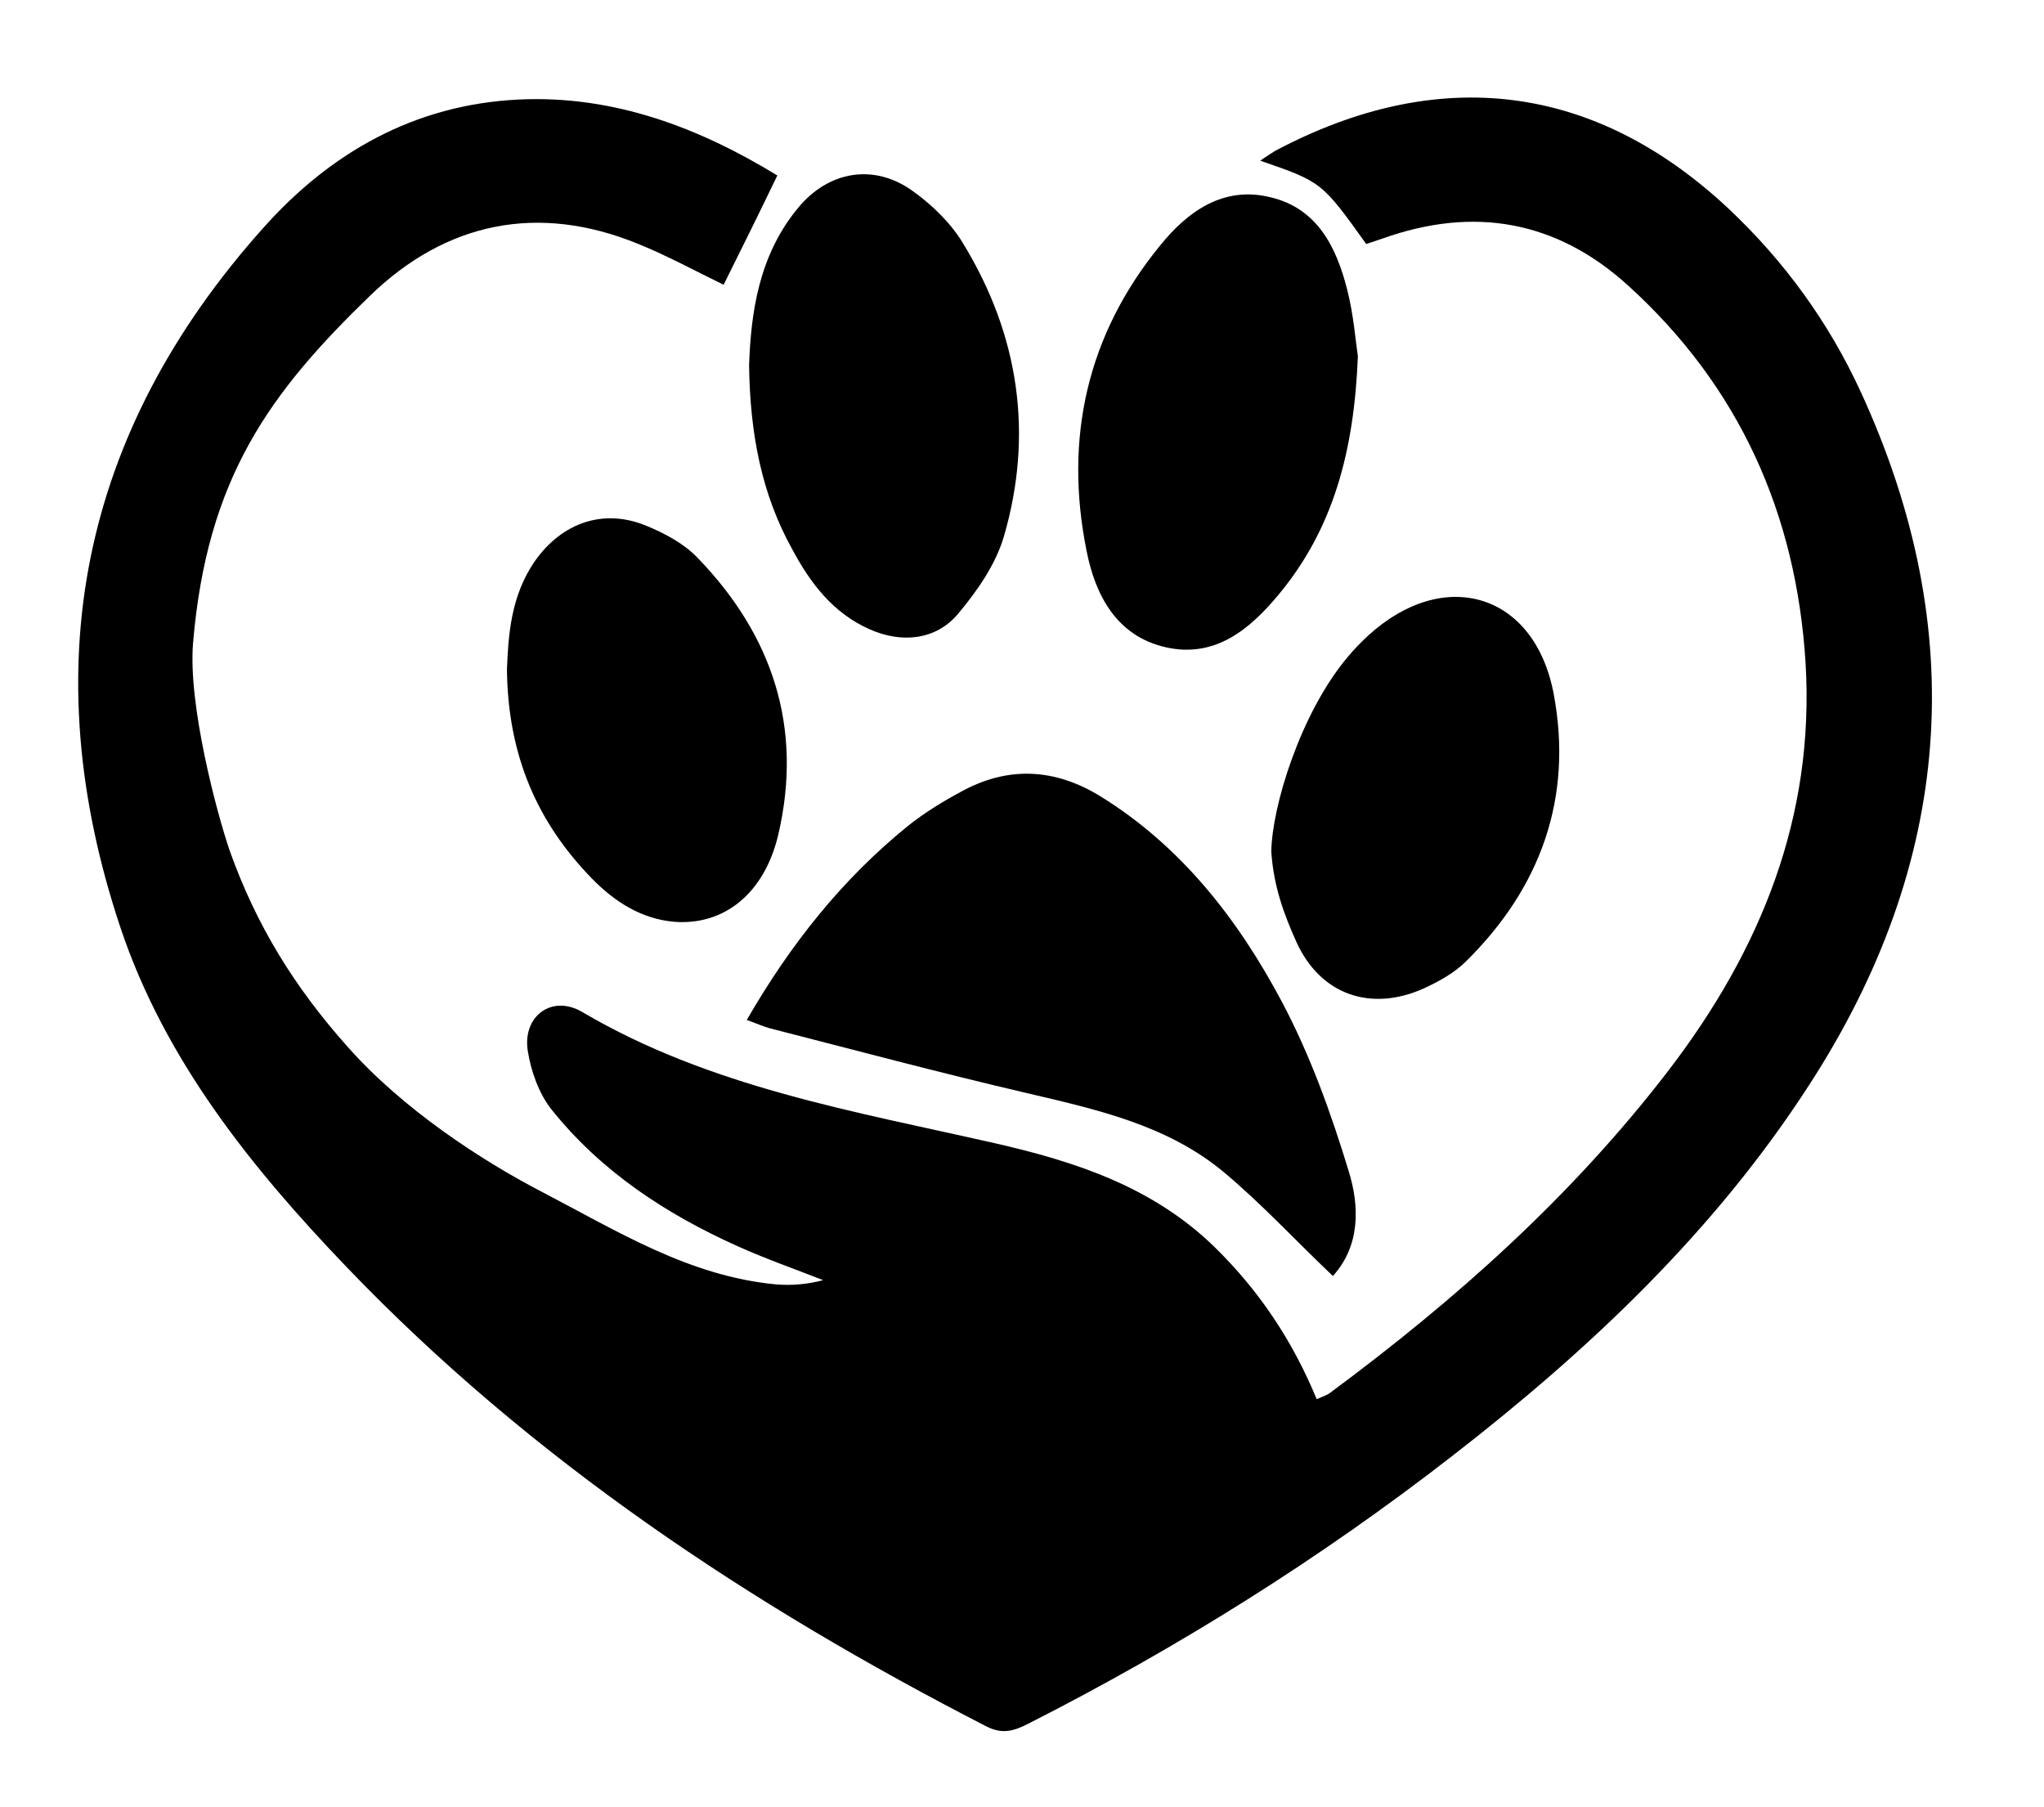
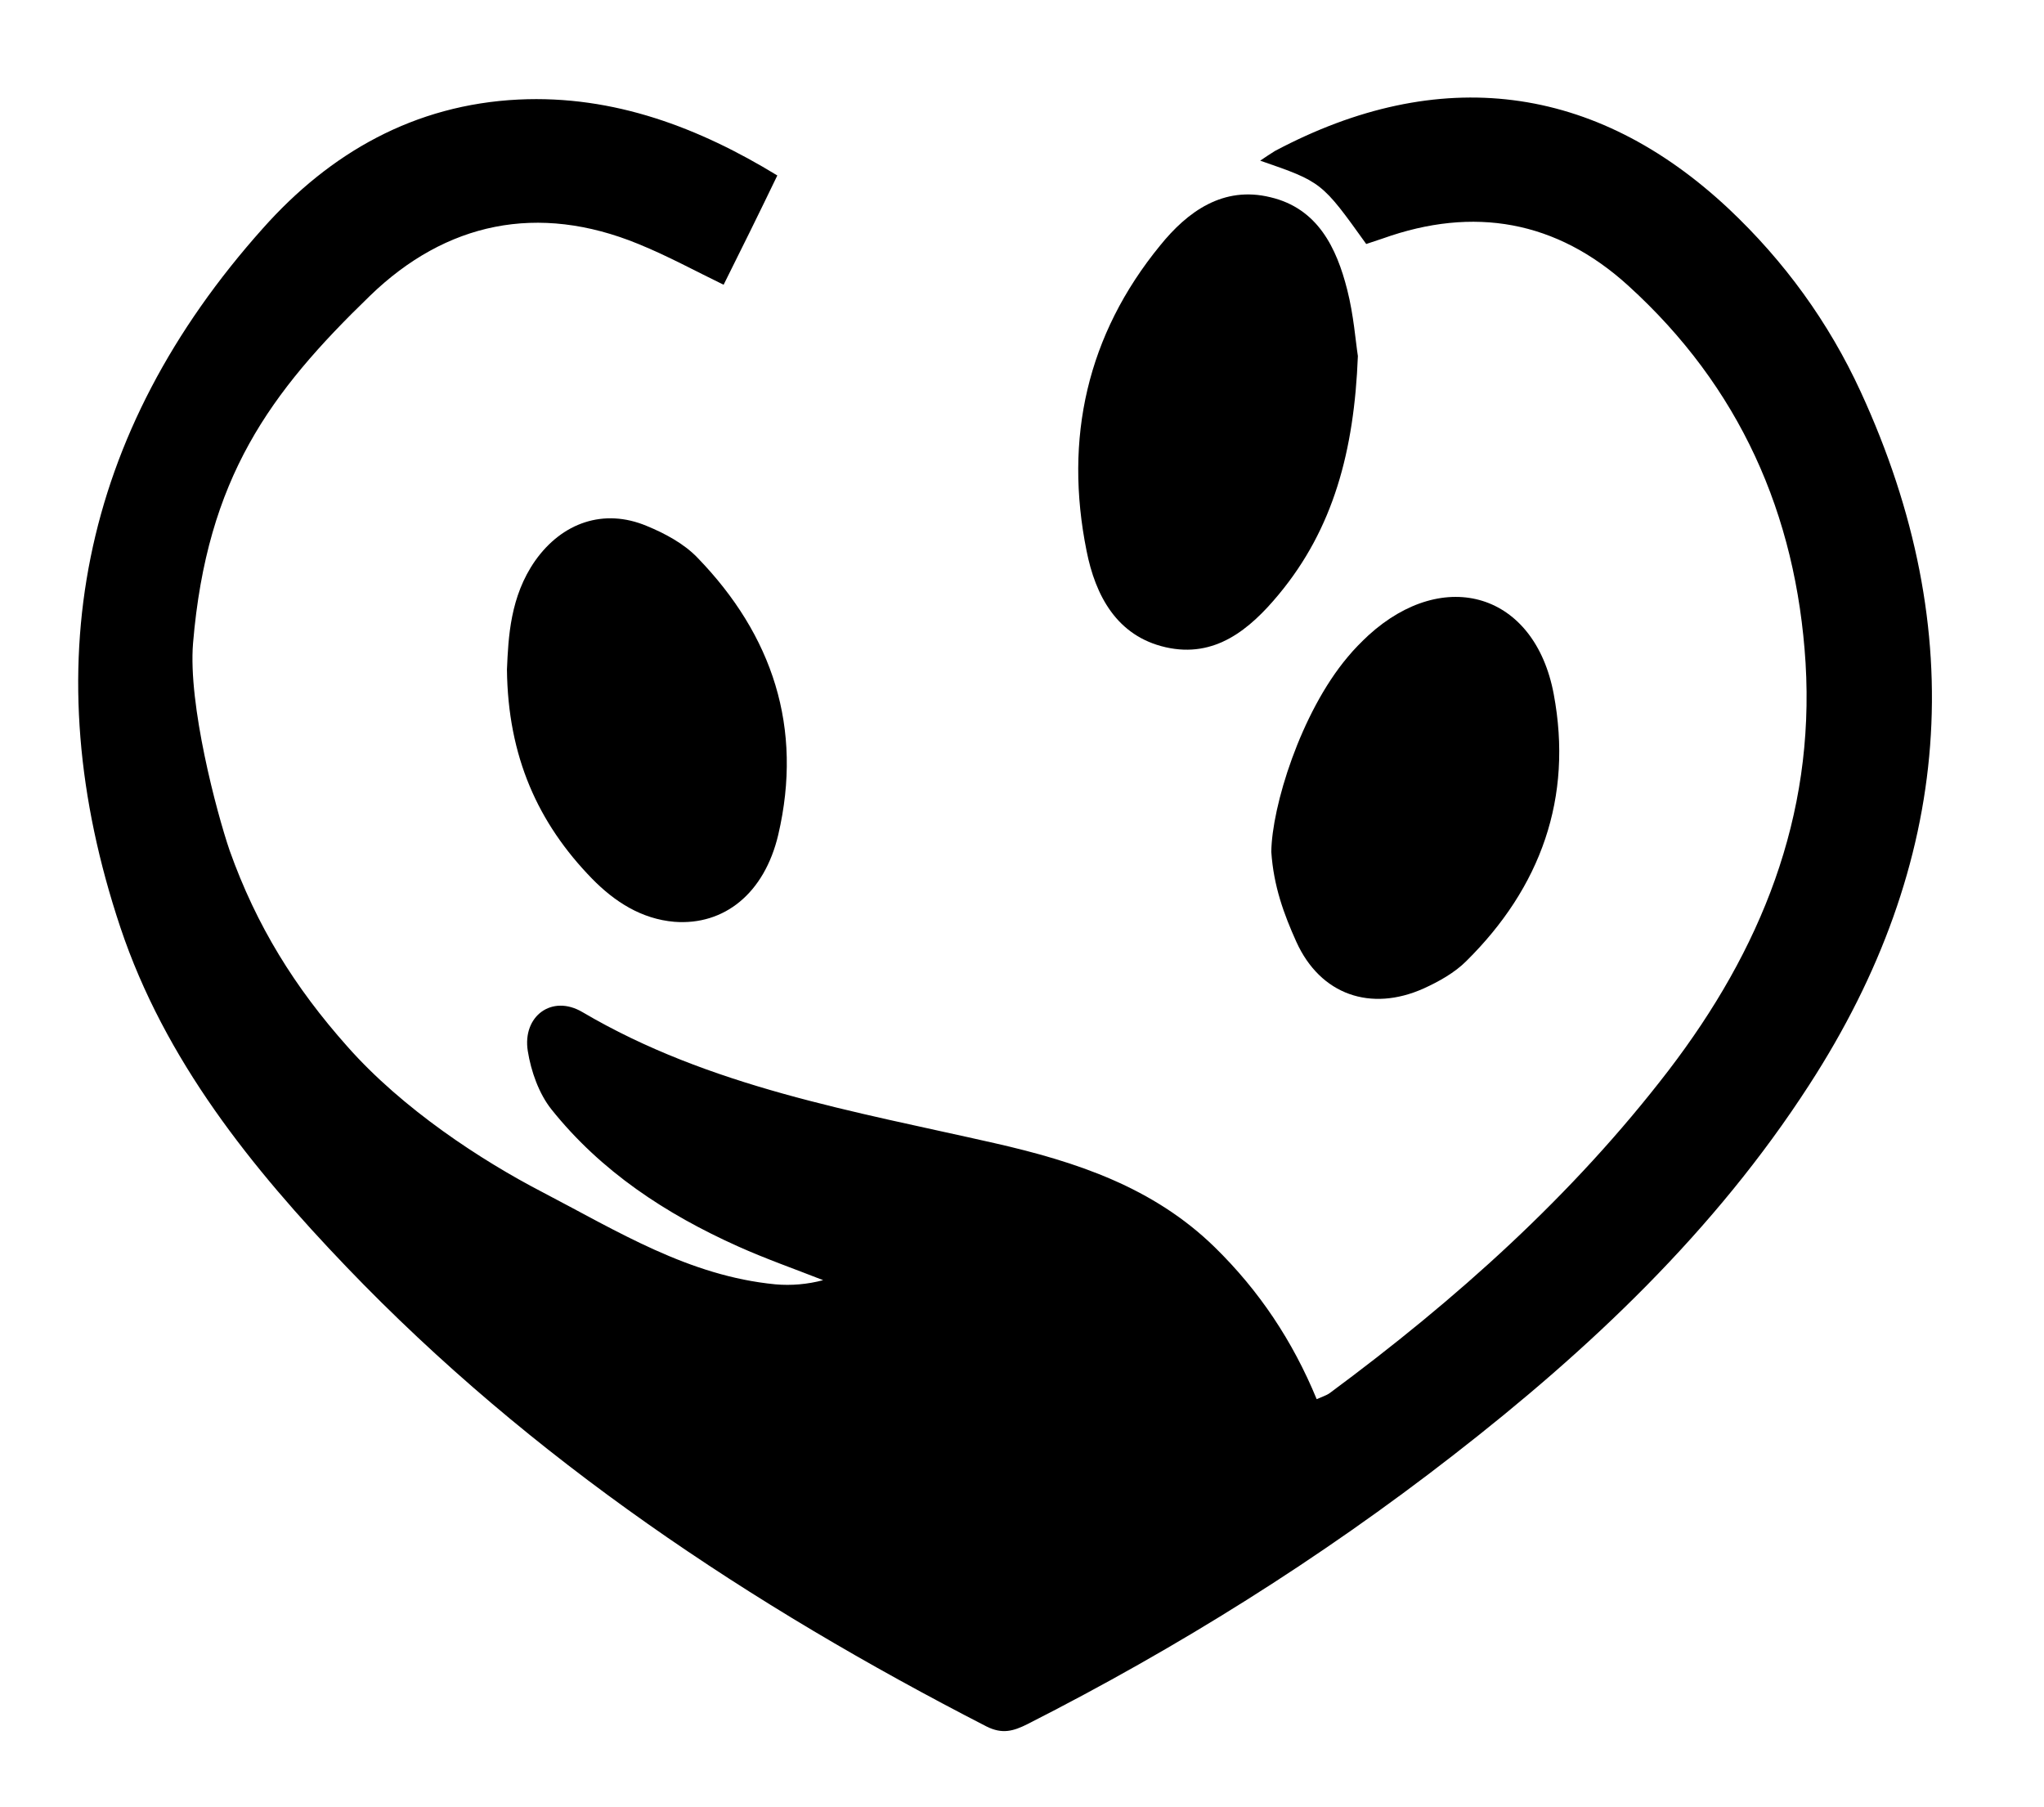
<svg xmlns="http://www.w3.org/2000/svg" version="1.1" id="Layer_1" x="0px" y="0px" viewBox="0 0 441.5 390.3" style="enable-background:new 0 0 441.5 390.3;" xml:space="preserve">
-   <path class="st0" d="M287.9,275.6c-8.1-7.7-15.3-15.5-23.4-22.3c-12.4-10.4-27.8-13.7-43.1-17.3c-18.4-4.3-36.8-9.2-55.1-13.9  c-1.5-0.4-3-1.1-5-1.8c9.4-16.3,20.6-30.4,34.8-41.9c3.5-2.8,7.4-5.2,11.3-7.3c10.2-5.7,20.4-5.2,30.3,0.9  c17.5,10.8,29.8,26.7,39.2,44.4c6.1,11.5,10.6,24,14.4,36.5C293.7,260.6,293.8,269.1,287.9,275.6z" />
-   <path class="st0" d="M161.8,78.9c0.4-11.4,2.1-23.7,10.5-33.9c6.6-8.1,16.5-9.8,24.9-3.7c4.2,3,8.3,7,10.9,11.4  c12,19.7,15.2,41.1,8.7,63.3c-1.8,6-5.7,11.6-9.8,16.5c-4.8,5.8-12.3,6.5-19.2,3.4c-7.9-3.5-12.8-10-16.7-17.3  C164.5,106.7,162,93.7,161.8,78.9z" />
  <path class="st0" d="M293.3,76.9c-0.8,20.5-5.3,37.3-17.1,51.5c-6.3,7.6-13.8,13.8-24.4,11.4c-10.6-2.4-15.2-11.2-17.1-20.8  c-4.9-24.3,0.1-46.7,15.9-66c5.9-7.3,13.6-12.9,23.8-10.4c10.2,2.4,14.3,10.9,16.6,20C292.4,68.1,292.8,73.7,293.3,76.9z" />
  <path class="st0" d="M274.6,184c0.1-9.7,6.3-30,16.5-42.1c1.4-1.7,2.9-3.2,4.5-4.7c16.4-14.9,35.9-9.1,40,12.7  c4.2,22.4-2.8,41.8-18.9,57.7c-2.5,2.5-5.9,4.4-9.2,5.9c-11.4,5.1-22.3,1.4-27.5-10.1C277.3,197.4,275.1,191.4,274.6,184z" />
  <path class="st0" d="M109.5,144.6c0.3-7,0.7-15.8,6.1-23.5c5.8-8.2,14.8-11.4,24.1-7.5c3.9,1.6,8,3.8,10.9,6.8  c16.3,16.8,22.9,36.8,17.5,59.9c-3,12.7-11.7,19.6-22.4,18.8c-7.2-0.6-13-4.4-17.8-9.3C116.2,177.8,109.7,163.4,109.5,144.6z" />
  <path class="st0" d="M41.7,138.9c3-35.7,16.6-54.1,38.2-75c16.4-15.9,36.3-20.1,58-11.2c6.4,2.6,12.6,6,18.4,8.8  c3.8-7.6,7.6-15.3,11.6-23.6c-16.7-10.2-35.2-17.4-55.9-16.4C89.5,22.6,71.3,33,56.8,49.3c-39.5,44.2-49.5,95-30.8,151  c9.6,28.7,28.3,51.9,48.9,73.4c39.9,41.6,87.2,73,138.2,99.2c3.4,1.7,5.8,1,8.8-0.5c32.5-16.5,63.2-35.7,92-58.1  c29.5-22.9,56.5-48.4,76.9-80c30.9-47.7,35-97.8,11.1-149.7c-6.9-15-16.5-28.2-28.5-39.5c-28.9-27.1-62.6-31.3-98-12.5  c-1,0.6-2,1.3-3.2,2.1c13.3,4.6,13.3,4.6,22.9,18c1.2-0.4,2.4-0.8,3.6-1.2c19.6-7,37.5-3.9,53,10.2c24,21.8,36.3,49.3,38.3,81.5  c2,33.3-9.7,62-29.6,88c-20.8,27.1-45.9,49.5-73.2,69.7c-0.7,0.5-1.7,0.8-2.8,1.3c-5.2-12.6-12.4-23.4-22-32.8  c-13.3-13-30-18.5-47.6-22.5c-30.4-6.9-61.5-12.1-89-28.3c-6.6-3.9-13,0.9-11.8,8.4c0.7,4.4,2.4,9.2,5.1,12.6  c10.7,13.4,24.7,22.6,40.3,29.6c6,2.7,12.3,4.9,18.4,7.3c-3.4,0.9-6.9,1.2-10.3,0.9c-18.7-1.8-34-11.4-50.5-20  c-12.9-6.7-30-17.8-42-31.4c-11.3-12.7-19.6-26-25.4-42.3C46.8,175.5,40.6,152.2,41.7,138.9z" />
</svg>